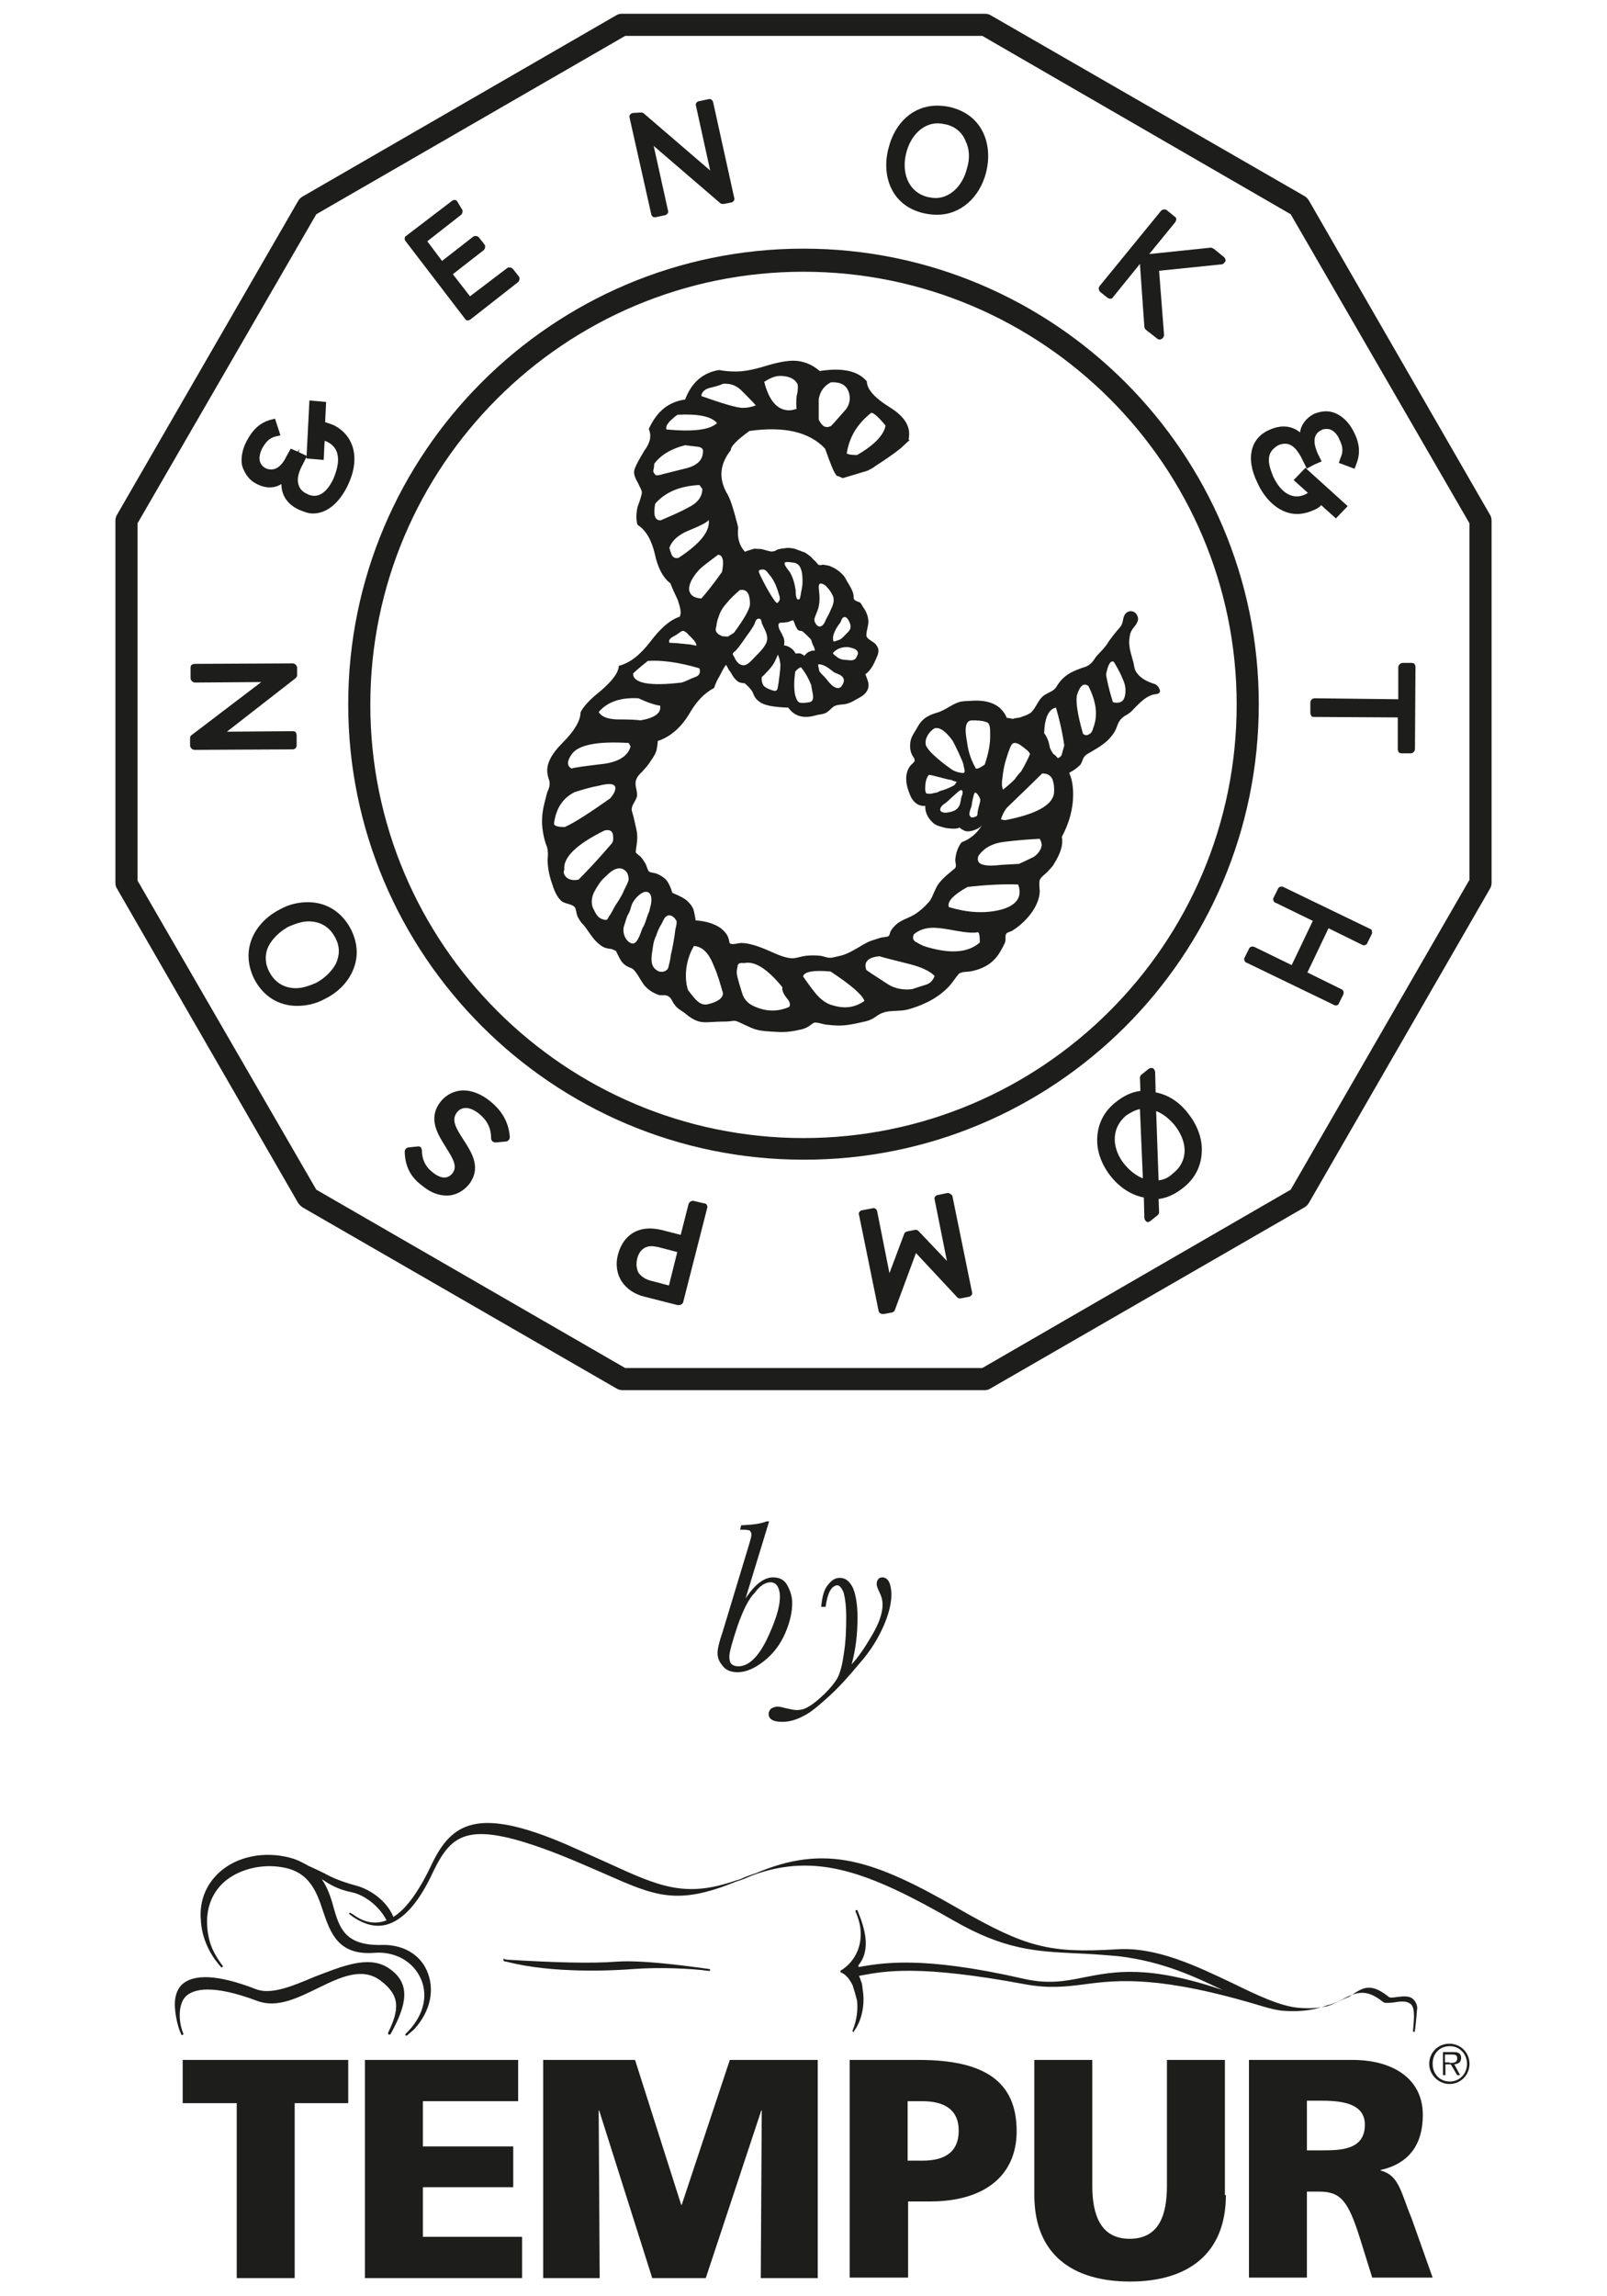
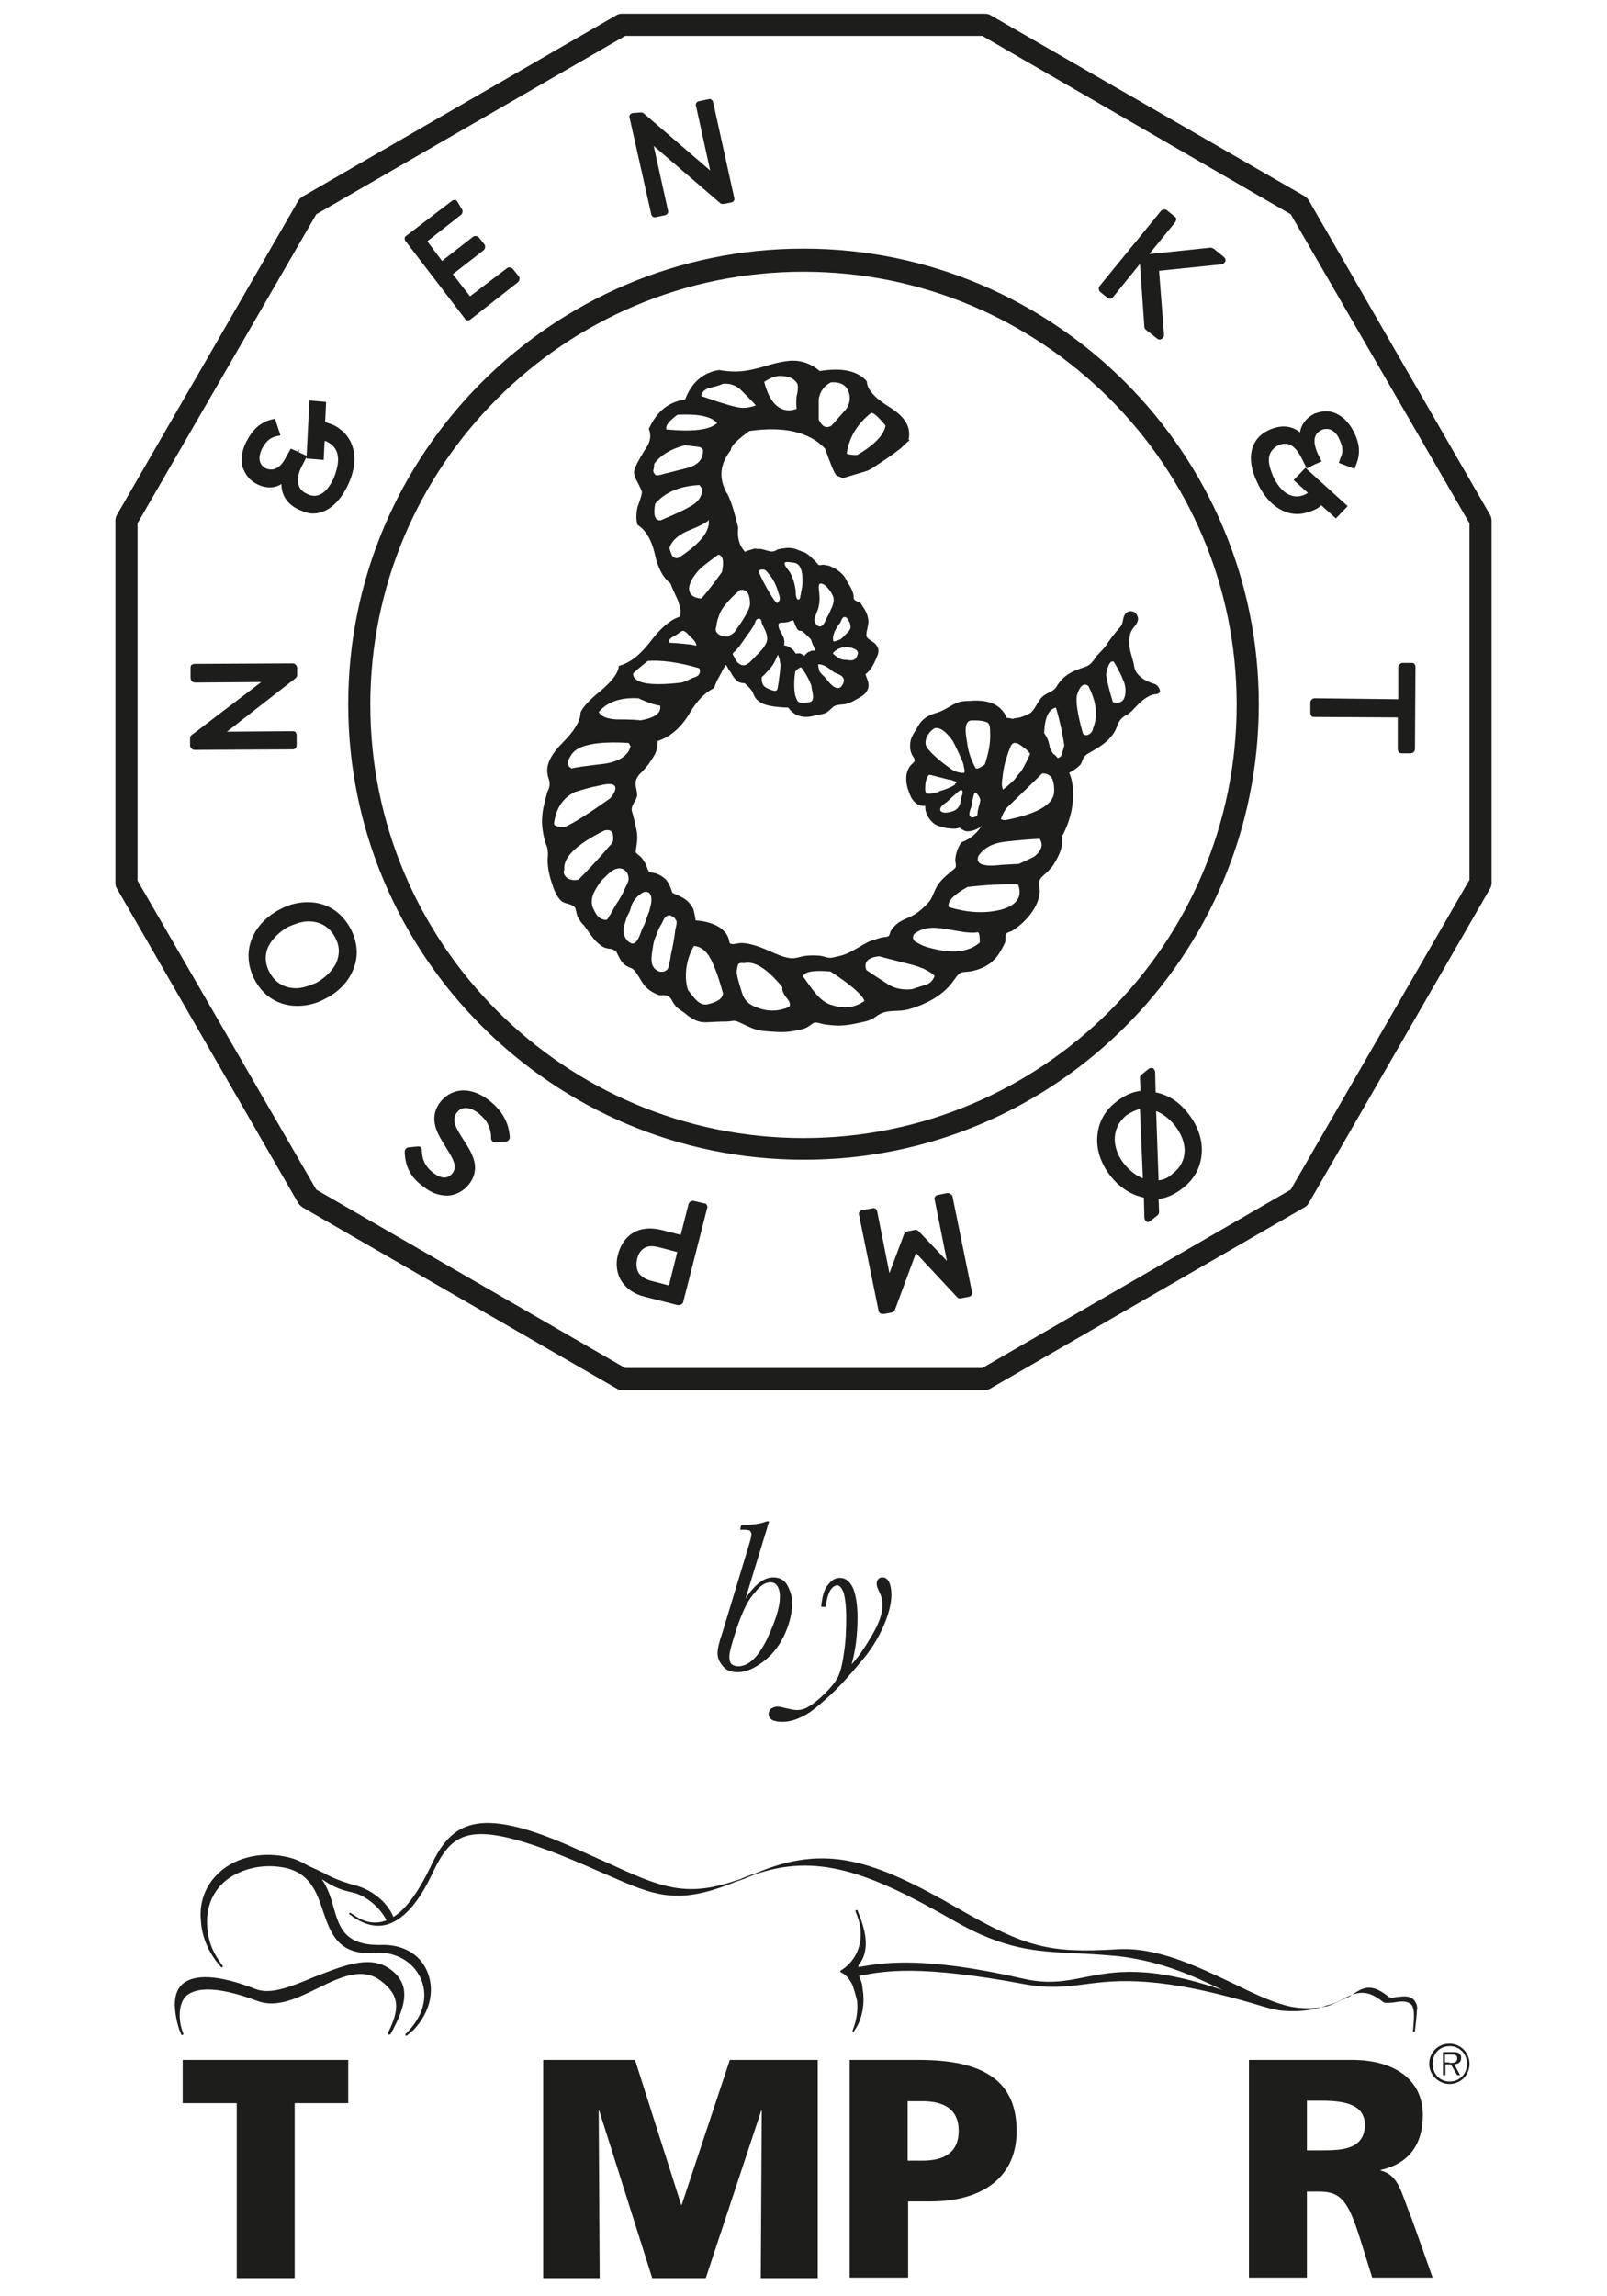
<svg xmlns="http://www.w3.org/2000/svg" version="1.1" id="Lager_1" x="0px" y="0px" viewBox="0 0 327.2 467.2" style="enable-background:new 0 0 327.2 467.2;" xml:space="preserve">
  <style type="text/css">
	.st0{fill:#1D1D1B;}
</style>
  <g>
    <g>
      <path class="st0" d="M303.4,104.8l-36.9-64c-0.2-0.3-0.4-0.6-0.9-0.9L201.7,3.1c-0.3-0.2-0.8-0.3-1.1-0.3h-74    c-0.4,0-0.8,0.1-1.1,0.3L61.6,40c-0.3,0.2-0.6,0.4-0.9,0.9l-36.9,63.9c-0.2,0.3-0.3,0.8-0.3,1.1v73.8c0,0.4,0.1,0.8,0.3,1.1    l36.9,64c0.2,0.3,0.5,0.6,0.9,0.9l64,36.9c0.3,0.2,0.8,0.3,1.1,0.3h73.8c0.4,0,0.8-0.1,1.1-0.3l64-36.9c0.3-0.2,0.6-0.4,0.9-0.9    l36.9-64c0.2-0.3,0.3-0.8,0.3-1.1V106C303.7,105.6,303.6,105.1,303.4,104.8 M299.1,179.2l-36.3,62.9L200,278.4h-72.7l-62.9-36.3    L28,179.2v-72.7l36.4-62.9l62.9-36.3H200l62.8,36.3l36.4,62.9V179.2z" />
    </g>
    <path class="st0" d="M256.3,143.3c0-51.1-41.6-92.7-92.7-92.7s-92.7,41.6-92.7,92.7s41.6,92.7,92.7,92.7   C214.7,236.1,256.3,194.6,256.3,143.3 M163.6,231.6c-48.6,0-88.2-39.5-88.2-88.2c0-48.6,39.5-88.1,88.2-88.1   c48.6,0,88.2,39.5,88.2,88.1C251.8,192.1,212.2,231.6,163.6,231.6" />
    <path class="st0" d="M94.7,64.9c0.1,0.2,0.3,0.3,0.5,0.3h0.1c0.2,0,0.3-0.1,0.5-0.2l9.7-7.6c0.3-0.3,0.4-0.9,0.1-1.2l-1.2-1.5   c-0.3-0.3-0.9-0.4-1.2-0.1l-7.5,5.7l-3.5-4.5l6.3-4.9c0.3-0.3,0.4-0.9,0.1-1.2l-1.1-1.4c-0.3-0.3-0.9-0.4-1.2-0.1l-6.3,4.9l-3-4   l6.9-5.4c0.3-0.3,0.4-0.9,0.1-1.2L93.1,41c-0.1-0.2-0.3-0.3-0.5-0.3s-0.4,0-0.6,0.2l-9.3,7.1c-0.2,0.1-0.3,0.3-0.3,0.5   c0,0.2,0,0.4,0.2,0.6L94.7,64.9z" />
    <path class="st0" d="M132.6,43.6c0,0.2,0.2,0.4,0.3,0.5s0.3,0.1,0.4,0.1c0.1,0,0.1,0,0.2,0l1.9-0.4c0.4-0.1,0.8-0.5,0.6-1   l-2.9-13.1l13.5,11.6c0.2,0.2,0.4,0.2,0.8,0.2l1.5-0.3c0.2,0,0.4-0.2,0.5-0.3c0.1-0.2,0.2-0.4,0.1-0.6l-4.3-19.5   c-0.1-0.4-0.5-0.8-1-0.6l-1.9,0.4c-0.2,0-0.4,0.2-0.5,0.3c-0.1,0.2-0.2,0.4-0.1,0.6l2.9,13.2l-13.5-11.6c-0.2-0.2-0.4-0.2-0.8-0.2   l-1.5,0.1c-0.4,0.1-0.8,0.5-0.6,1L132.6,43.6z" />
-     <path class="st0" d="M188.1,43.4c0.9,0.2,1.8,0.3,2.7,0.3c4.8,0,8.7-3.5,10-8.7c1.3-5.2-0.4-11.5-7.3-13.2   c-0.9-0.2-1.8-0.3-2.7-0.3c-4.8,0-8.6,3.4-9.9,8.7C179.5,35.4,181.2,41.8,188.1,43.4 M184.5,31.2c0.9-3.7,3.5-6.1,6.4-6.1   c0.5,0,1.1,0.1,1.6,0.2c1.9,0.4,3.4,1.6,4.1,3.4c0.8,1.6,0.9,3.6,0.3,5.5c-0.9,3.7-3.5,6.1-6.4,6.1c-0.5,0-1.1-0.1-1.6-0.2   C184.6,39,183.6,34.7,184.5,31.2" />
    <path class="st0" d="M225.5,60.6c0.2,0.1,0.4,0.2,0.6,0.2s0.4-0.1,0.5-0.3l5.5-6.8l0.9,12.8c0,0.2,0.1,0.4,0.3,0.6l2.3,1.8   c0.1,0.1,0.3,0.2,0.5,0.2l0,0c0.4,0,0.9-0.4,0.9-0.9c0-0.1,0-0.2,0-0.2l-1-12.9l12.7-1.3c0.3,0,0.6-0.3,0.8-0.6   c0.1-0.3,0-0.6-0.3-0.9l-2.1-1.7c-0.2-0.1-0.4-0.2-0.6-0.2L234,51.7l5.3-6.5c0.1-0.2,0.2-0.4,0.2-0.6c0-0.2-0.1-0.4-0.3-0.5   l-1.6-1.3c-0.3-0.3-0.9-0.2-1.2,0.1l-12.5,15.3c-0.3,0.3-0.2,0.9,0.1,1.2L225.5,60.6z" />
    <path class="st0" d="M258.4,87.5c-3.8,1.7-4.8,5.8-2.4,10.7c1.8,4,4.9,6.4,8.1,6.4c1.1,0,2.3-0.3,3.4-0.8c0.5-0.2,1.1-0.5,1.5-1   l3,2.7l2.4-2.5l-8.4-7.6l1.5-0.8l0.2-0.1l1.4-0.6l-0.8-1.6c-0.6-1.4-1.4-3.8,0.8-4.8c0.3-0.2,0.8-0.2,1.1-0.2   c1.2,0,2.1,1.1,2.5,2.1c0.8,1.6,0.8,2.6,0.2,3.9l-0.3,0.9l3.2,1.2l0.3-0.8c0.9-2.2,0.8-4.2-0.4-6.6c-1.3-2.7-3.5-4.3-5.7-4.3   c-0.8,0-1.6,0.2-2.4,0.5c-1.6,0.8-2.7,2.2-2.9,3.8C263,86.6,260.8,86.4,258.4,87.5 M265.8,95.2l-2.4,2.5l2.9,2.6   c-0.2,0.1-0.3,0.2-0.5,0.3c-2.5,1.2-5-0.2-6.6-3.7c-0.6-1.5-1-2.8-0.8-3.9s0.8-1.7,1.7-2.3c0.5-0.3,1.1-0.4,1.6-0.4   c1.3,0,2.5,1.1,3.6,3.5l0.8,1.6L265.8,95.2z" />
    <path class="st0" d="M267.7,142.1c-0.4,0-0.9,0.3-0.9,0.9v2.1c0,0.2,0.1,0.4,0.2,0.6c0.1,0.2,0.3,0.2,0.6,0.2l17,0.1v6.5   c0,0.2,0.1,0.4,0.2,0.6c0.1,0.1,0.3,0.2,0.6,0.2h1.8l0,0c0.4,0,0.9-0.3,0.9-0.9l0.1-16.7c0-0.2-0.1-0.4-0.2-0.6   c-0.1-0.1-0.3-0.2-0.6-0.2h-1.8l0,0c-0.4,0-0.9,0.4-0.9,0.9v6.5L267.7,142.1L267.7,142.1z" />
-     <path class="st0" d="M279.1,189.1l-17.8-8.6c-0.4-0.2-1,0-1.1,0.4l-0.9,1.8c-0.1,0.2-0.1,0.4,0,0.6c0.1,0.2,0.2,0.4,0.4,0.4   l7.6,3.7l-4.3,9l-7.6-3.7c-0.4-0.2-1,0-1.1,0.4l-0.9,1.8c-0.1,0.2-0.1,0.4,0,0.6c0.1,0.2,0.2,0.4,0.4,0.4l17.8,8.6   c0.1,0.1,0.2,0.1,0.3,0.1s0.2,0,0.3,0c0.2-0.1,0.4-0.2,0.4-0.4l0.9-1.8c0.2-0.4,0-1-0.4-1.1l-6.9-3.4l4.3-9l6.9,3.4   c0.2,0.1,0.4,0.1,0.6,0c0.2-0.1,0.4-0.2,0.4-0.4l0.9-1.8c0.1-0.2,0.1-0.4,0-0.6C279.4,189.4,279.3,189.2,279.1,189.1" />
    <path class="st0" d="M235.3,222.3l-0.1-4.1c0-0.3-0.2-0.6-0.4-0.8c-0.3-0.1-0.6-0.1-0.9,0.1l-1.5,1.2c-0.2,0.2-0.3,0.4-0.3,0.6   l0.1,2.7c-1.7,0.2-3.4,1-4.9,2.2c-2.5,1.9-3.8,4.5-3.9,7.5c-0.1,2.6,0.9,5.3,2.7,7.6c1.8,2.3,4.2,3.9,6.8,4.4l0.1,4.1   c0,0.3,0.2,0.6,0.4,0.8c0.1,0,0.2,0.1,0.3,0.1c0.2,0,0.3-0.1,0.5-0.2l1.5-1.2c0.2-0.2,0.3-0.4,0.3-0.6l-0.1-2.7   c1.7-0.2,3.4-1,4.9-2.2c2.5-1.9,3.8-4.5,3.9-7.5c0.1-2.6-0.9-5.3-2.7-7.6C240.2,224.3,237.9,222.8,235.3,222.3 M235.9,240.2   l-0.5-14.1c1.3,0.5,2.6,1.5,3.7,2.8c1.3,1.6,2.1,3.5,2.1,5.2c0,1.8-0.8,3.5-2.4,4.7C237.9,239.7,236.9,240.1,235.9,240.2    M232.7,239.8c-1.3-0.5-2.6-1.5-3.7-2.8c-2.4-2.9-3.1-7.1,0.3-10c0.9-0.6,1.8-1.1,2.8-1.3L232.7,239.8z" />
    <path class="st0" d="M192.8,242.8l-1.9,0.4c-0.2,0-0.4,0.2-0.5,0.3c-0.1,0.2-0.2,0.4-0.1,0.6l2.5,12.5l-5.8-6.1   c-0.2-0.2-0.5-0.3-0.8-0.2l-1.5,0.3c-0.3,0.1-0.5,0.2-0.6,0.5l-3,8l-2.5-12.6c-0.1-0.4-0.5-0.8-1-0.6l-2.1,0.4   c-0.2,0-0.4,0.2-0.5,0.3c-0.1,0.2-0.2,0.4-0.1,0.6l4,19.6c0.1,0.4,0.4,0.6,0.9,0.6c0.1,0,0.1,0,0.2,0l1.6-0.3   c0.3-0.1,0.5-0.2,0.6-0.5l4.3-11.6l8.4,9c0.2,0.2,0.5,0.3,0.8,0.2l1.6-0.3c0.4-0.1,0.8-0.5,0.6-1l-4-19.6   C193.7,243.1,193.3,242.7,192.8,242.8" />
    <path class="st0" d="M143.4,244.9l-2.1-0.5c-0.4-0.1-0.9,0.1-1.1,0.6l-1.6,6.3l-3.9-1c-0.9-0.2-1.6-0.3-2.4-0.3   c-3.2,0-5.6,1.9-6.5,5.4c-0.5,1.9-0.2,3.9,0.8,5.4c1,1.5,2.6,2.6,4.7,3.1l6.7,1.7c0.1,0,0.1,0,0.2,0c0.3,0,0.8-0.2,0.9-0.6   l4.9-19.2c0.1-0.2,0-0.4-0.1-0.6C143.9,245.1,143.7,244.9,143.4,244.9 M132.4,260.6c-1.1-0.3-1.9-0.9-2.4-1.6   c-0.4-0.8-0.5-1.7-0.3-2.7c0.4-1.8,1.5-2.7,3-2.7c0.4,0,0.9,0.1,1.4,0.2l3.8,1l-1.7,6.8L132.4,260.6z" />
    <path class="st0" d="M99.8,224.1c-1.7-1.4-3.7-2.2-5.4-2.2c-1.8,0-3.5,0.8-4.7,2.3c-2.7,3.5-0.5,6.7,1.1,9.3   c1.5,2.4,2.4,3.9,1.3,5.3c-1,1.2-2.4,1.1-4.1-0.3c-1.4-1.1-2.1-2.6-2.1-4.4c0-0.2-0.1-0.4-0.2-0.6c-0.2-0.2-0.4-0.2-0.6-0.2   l-1.9,0.2c-0.4,0-0.8,0.4-0.8,0.9c0.1,3,1.2,5.2,3.7,7c1.6,1.3,3.2,1.9,4.9,1.9c1.7,0,3.4-0.9,4.5-2.3c2.6-3.4,0.5-6.5-1.1-9   s-2.6-4.1-1.3-5.7c1-1.2,2.7-1.1,4.5,0.4c1.6,1.3,2.4,2.9,2.4,5c0,0.2,0.1,0.4,0.3,0.6c0.2,0.1,0.4,0.2,0.6,0.2l2.1-0.2   c0.4,0,0.8-0.4,0.8-0.9C103.6,228.6,102.4,226.2,99.8,224.1" />
    <path class="st0" d="M62.7,183.6c-1.8,0-3.8,0.4-5.6,1.4c-4.8,2.4-8.4,7.8-5.4,14.1c1.8,3.6,5,5.6,8.8,5.6c1.8,0,3.8-0.4,5.6-1.4   c2.7-1.3,4.7-3.4,5.7-5.7c1.2-2.7,1.1-5.5-0.3-8.4C69.7,185.7,66.6,183.6,62.7,183.6 M68.4,196.1c-0.8,1.5-2.2,2.9-4,3.9   c-1.4,0.6-2.8,1.1-4.1,1.1c-2.5,0-4.4-1.2-5.5-3.4c-0.9-1.7-0.9-3.6-0.1-5.2c0.8-1.5,2.2-2.9,4-3.9c1.4-0.6,2.8-1.1,4.1-1.1   c2.5,0,4.4,1.2,5.5,3.4C69.2,192.6,69.2,194.3,68.4,196.1" />
    <path class="st0" d="M60.4,151.7v-2.1c0-0.2-0.1-0.4-0.2-0.6c-0.1-0.1-0.3-0.2-0.6-0.2l0,0l-13.4,0.1L60.2,138   c0.2-0.2,0.3-0.4,0.3-0.6v-1.5c0-0.4-0.4-0.9-0.9-0.9l0,0l-20,0.1c-0.2,0-0.4,0.1-0.6,0.2c-0.1,0.1-0.2,0.3-0.2,0.6v2.1   c0,0.4,0.4,0.9,0.9,0.9l0,0l13.5-0.1L39,149.6c-0.2,0.1-0.3,0.4-0.3,0.6v1.5c0,0.4,0.4,0.9,0.9,0.9l0,0l20-0.1   C60,152.5,60.4,152.2,60.4,151.7" />
    <path class="st0" d="M52.5,98.6c1.6,0.8,3.4,0.8,4.8-0.1c0,2.3,1.2,4.1,3.5,5.2c1,0.4,1.9,0.8,2.9,0.8c2.7,0,5.2-1.9,7-5.5   c2.7-5.4,1.6-10.3-2.8-12.5c-0.5-0.2-1.1-0.4-1.7-0.6l0.2-4.1L63,81.5l-0.6,11.8l3.5,0.3l0.2-3.9c0.2,0.1,0.4,0.1,0.5,0.2   c3.7,1.8,1.8,6.2,1.3,7.5c-0.6,1.3-1.9,3.5-3.9,3.5c-0.4,0-1-0.1-1.5-0.4c-1.1-0.5-1.6-1.2-1.8-2.2s0.1-2.3,1-3.9l0.8-1.6L60.8,92   l0.2-0.6l-0.4,0.5l-1.4-0.6l-0.9,1.6c-1.1,2.3-2.6,3.1-4.2,2.4c-1.8-1-1.3-2.8-0.8-3.9c0.8-1.5,1.6-2.3,2.9-2.6l0.9-0.2l-1.1-3.4   l-0.8,0.2c-2.3,0.6-3.8,2.1-5,4.4c-0.9,1.7-1.2,3.5-0.9,5C49.9,96.6,50.9,97.9,52.5,98.6" />
    <path class="st0" d="M234.5,139c-1.1-0.4-2.2-1-2.9-1.9c-0.8-0.9-0.6-1.8-1-2.9c-0.4-1.5-0.9-2.9-0.6-4.5c0.1-1.2,0.6-1.7,1.3-2.6   c0.3-0.5,0.6-1.1,0.3-1.7c-0.4-1.2-1.9-1.4-2.6-0.3c-0.5,0.9-0.2,1.7-1,2.6c-0.9,1-1.5,1.8-2.3,2.9c-0.6,1.1-1.7,2.1-2.5,3   c-0.6,0.9-1.1,1.7-2.2,2.1c-2.5,0.8-4.4,1.6-5.8,3.9c-0.6,1.1-1.6,1.2-2.6,1.9c-1.3,0.9-1.6,2.6-2.8,3.6c-0.6,0.4-1.3,0.6-2.1,0.9   c-0.4,0.1-0.8,0.1-1.2,0.2c-0.1,0-0.2,0.1-0.3,0.1c-0.4-0.1-0.8-0.2-1.2-0.2c-1.1-2.6-3.5-3.7-7-3.5c-1,0.1-1.9,0-2.8,0.3   c-1.5,0.5-2.7,1.6-4.3,2.1c-1.8,0.5-3.1,1.2-4,2.8c-0.5,1-1.3,1.9-1.5,3c-0.2,1.1-0.1,2.1,0.4,3c0.2,0.3,0.5,0.6,0.4,1.1   c-0.1,0.3-0.6,0.6-0.9,1c-1.1,1.5-0.9,3.5-0.3,5.1c0.2,0.5,0.4,1.2,0.8,1.7c0.6,0.9,1.5,1.4,2.6,1.3c-0.1,1.5,0.8,2.9,1.9,3.7   c0.6,0.4,1.5,0.6,2.3,0.8c0.8,0.1,2.1,0.3,2.8-0.1c0.2,0.3,0.5,0.4,0.9,0.6c0.1,0,0.1,0.1,0.2,0.1c0.6,0.2,1.5,0,2.2-0.3   c0.5-0.2,1-0.5,1.3-1c-0.9,1.6-2.3,2.9-4.2,3.6c-0.8,1-1.2,2.3-1.3,3.6c0,0.4,0.2,1,0.1,1.4c-0.1,0.4-0.6,0.6-1,1   c-1.2,1-2.5,2.1-3.1,3.5c-0.5,1-0.8,2.1-1.5,2.8c-0.8,0.9-1.8,1.8-2.8,2.4c-1.3,0.8-2.8,1.1-3.9,2.2c-0.3,0.3-0.6,0.6-0.9,1.1   c-0.2,0.3-0.2,0.9-0.5,1.1c-0.3,0.2-1.1,0.2-1.5,0.3c-0.6,0.2-1.3,0.4-1.9,0.6c-1.2,0.4-2.3,1.2-3.4,1.8c-1.1,0.6-1.8,1-3,1.3   c-0.5,0.1-1.2,0.3-1.8,0.4c-0.8,0.1-1.5-0.3-2.3-0.4c-1-0.1-1.9-0.1-2.9,0c-0.9,0.1-1.6,0.4-2.5,0.5c-1.6,0.1-3.6-0.9-5-1.5   c-2.5-1.1-4.3-1.6-5.7-1.6c-0.5,0-1.4,0.3-1.9,0.2c-0.6-0.1-0.4-0.2-0.6-0.9c-0.2-0.9-0.8-1.6-1.5-2.2c-1.4-1.1-3.5-1.6-5.3-1.7   c0.1,0-0.3-1.9-0.4-2.2c-0.3-0.8-0.8-1.3-1.3-1.8c-0.9-0.8-3-1.6-3-1.6s-0.5-1.8-1.3-2.7c-0.5-0.5-1.3-1-1.9-1.2   c-0.4-0.2-1.4-0.2-1.6-0.5c-0.3-0.3-0.5-1.5-0.9-1.9c-0.3-0.5-0.6-1-1.2-1.4c-0.6-0.6-0.6-0.3-0.5-1.2c0.2-1.4,0.4-2.4,0.1-3.9   c-0.3-1.2-0.5-2.5-0.9-3.7c-0.4-1.2,0.8-2.1,1-3.2c0.1-0.9-0.3-1.7-0.3-2.6c0-0.9,0.6-1.7,1.3-2.3c0.5-0.6,1.1-1.2,1.5-1.8   c0.5-0.8,1.1-1.5,1.4-2.4c0.1-0.1,0.4-2.1,0.3-2.1c2.5-0.8,4.8-2.7,6.6-5.8c1.4-2.4,3-4,4.9-5c0.3-0.9,0.6-1.6,1.1-2.4   c0.4-0.8,0.8-1.6,1.3-2.3c0.3,0.3,0.5,1,0.9,1.4c0.3,0.5,0.6,1.1,1.1,1.6c0.2,0.2,0.5,0.5,0.9,0.6c0.2,0.1,0.9,0.1,1,0.2   c0.9,0.8,1.4,1.4,1.6,1.9c0.2,0.6,0.6,1.3,1.2,1.7c0.9,0.8,2.8,1.2,6,1.3c1.2,1.7,3,2.3,5.5,1.6c0.6-0.2,1.4-0.2,2.1-0.5   c0.6-0.3,1.1-0.9,1.6-1.3c0.6-0.4,1.5-0.4,2.3-0.5c0.6-0.1,1.1-0.3,1.7-0.6c1.3-0.8,2.7-1.2,3.1-2.8c0.2-1-0.3-1.8-0.6-2.7   c1.3-0.9,1.9-2.5,2.5-3.9c0.3-1,0.2-1.5-0.5-2.3c-0.5-0.5-1.8-1-1.8-1.7c0-1.1,0.5-2.1,0.4-3.1c-0.1-1-0.5-1.9-1.1-2.7   c-0.2-0.3-0.3-0.6-0.6-0.9c-0.4-0.2-1.3-0.3-1.3-1c0.1-1.3-1.1-2.8-1.5-3.6c-0.4-0.9-1.2-1.6-2.1-2.2c-0.3-0.2-0.6-0.3-1-0.5   c-0.3-0.2-0.6-0.2-1.1-0.3c-0.3-0.1-0.6-0.1-1,0c-0.3,0-0.4,0-0.6-0.2c-0.1-0.2-0.3-0.3-0.4-0.5c-0.3-0.3-0.6-0.5-0.9-0.9   c-0.3-0.3-0.8-0.6-1.2-0.9c-0.2-0.1-0.4-0.2-0.8-0.3c-0.2-0.1-0.4-0.2-0.8-0.3c-0.6-0.3-1.3-0.4-2.1-0.4c-0.3,0-0.5,0.1-0.8,0.1   c-0.3,0-0.6,0.1-1.1,0.2c-0.3,0.1-0.6,0.4-1,0.4c-0.3,0.1-0.6,0-1-0.1c-0.3-0.1-0.8-0.2-1.1-0.3s-0.6-0.1-1-0.1s-0.6-0.1-0.9,0   c-0.5,0.2-1.2,0.3-1.7,0.6l0,0c-1.3-1.4-1.6-3.1-1.4-4.9c0-0.2-0.1-0.3-0.1-0.5c-0.9-3.5-1.6-5.7-2.3-6.7c-1.6-3-1.3-5.8,0.9-8.6   c0-0.8,1.3-2.1,3.8-3.9c7.1-1,12.2,0.2,15.4,3.6c1.1,3.1,1.8,4.9,2.3,5.4c0,0,0,0,0,0.1c0.4,0.1,0.9,0.3,1.3,0.5   c1.6-0.5,3.4-1,5-1.5c0.6-0.3,1.2-0.6,1.7-1c1.7-1.1,3.5-2.3,5-3.5c0.3-0.2,1.2-1.2,1.9-1.7c-0.1-0.1-0.2-0.2-0.2-0.2   c0.5-2.4-0.6-4.5-3.8-6.5c-3.1-1.9-4.7-3.7-4.7-5.3c-1.9-2.2-5.1-2.8-9.6-2.1c-1.6-1.4-3.5-2.1-5.4-2.1c-1.2,0-3.1,0.3-5.7,1.1   s-4.5,1.1-6,1.1c-1.2,0-2.3-0.1-3.4-0.3c-3.2,0.5-5.6,2.5-6.9,6c-3.5,0.5-5.8,2.5-7.4,6c0.6,1.4,0.3,2.8-0.9,4.4   c-1.3,2.2-2.1,3.6-2.1,4.4c0,0.5,0.2,1.2,0.8,2.2c0.5,1,0.8,1.6,0.8,1.9c0,0.3-0.3,1.4-0.9,3c-0.3,1.4-0.3,2.6,0,3.6   c1.6,1,2.8,2.9,3.5,5.8c0.6,2.9,1.7,5,3.2,6.1c0.4,1.1,1,2.3,1.5,3.4c0.5,1.5,0.8,2.6,0.4,3.4c-1.9,0.6-3.9,2.3-6,5.1   c-2.1,2.7-4.1,4.3-6.4,4.9c-0.1,1.5-1.4,3.1-3.7,5.1c-2.3,1.8-3.7,3.4-4.1,4.4c0,1.6-1.2,3.7-3.6,6.1c-2.4,2.4-3.5,4.5-3.1,6.5   c0.1,0.8,0.5,1.3,0.4,2.1c0,0.5-0.3,1.1-0.5,1.6c-0.4,1.6-0.9,3.2-1,4.9c-0.1,1.1,0,2.3,0.2,3.4c0.2,1,0.4,1.9,0.8,2.8   c0.2,0.9,0.2,1.5,0.1,2.5c0,1.6,0.3,3.2,0.9,4.9c0.4,1.3,1,2.9,2.1,3.7c0.8,0.5,2.5,0.5,2.7,1.5c0.2,0.6,0.2,1.2,0.5,1.7   s0.6,1.1,1.1,1.5c0.9,1.1,1.6,2.4,2.6,3.4c0.5,0.5,1.2,1.1,1.9,1.3c0.3,0.1,0.8,0.2,1.1,0.2c0.1,0,1,0.4,1,0.4   c0.9,1.7,1.1,2.8,3.1,3.5c0.9,0.3,1.8,2.3,2.6,3.4c0.8,1,1.9,1.7,3.1,2.1c0.5,0.1,1.4-0.1,1.8,0.2c0.8,0.4,0.9,1.3,1.4,1.8   c0.5,0.8,1.5,1.2,2.2,1.8c0.9,0.8,2.2,1.6,3.4,1.7c1.2,0.1,2.6-0.1,3.8-0.1c0.6,0,1.3,0,2.1-0.1c0.5-0.1,0.8-0.1,1.3,0.1   c1.2,0.5,2.4,1.2,3.7,1.6c1.4,0.4,3,0.4,4.4,0.5c1.6,0.1,3.1-0.1,4.8-0.5c0.5-0.1,1-0.3,1.5-0.6c0.3-0.2,0.8-0.6,1.2-0.8   c0.6-0.1,1.6,0.3,2.3,0.4c0.9,0.1,1.8,0.2,2.7,0.2c1.7,0,3.5-0.4,5.2-0.8c1-0.2,1.8-0.6,2.6-1.2c2.1-1.5,4.3-0.6,6.7-1.4   c3.1-0.9,6.2-2.5,8.3-5c0.5-0.6,1-1.4,1.6-2.1c0.6-0.5,1.5-0.4,2.3-0.5c1.7-0.3,3.5-1,4.7-2.2c1-0.9,1.5-1.9,2.1-3   c0.1-0.3,0.4-0.6,0.4-1.1c0.1-0.4-0.1-1,0.2-1.4c0.2-0.3,0.9-0.4,1.2-0.6c2.6-1.6,5.5-4.8,5.6-8c0-0.5-0.2-1.7,0-2.3   c0.2-0.6,1.2-1.3,1.6-1.7c0.4-0.5,1-1,1.3-1.6c1.4-2.2,1.9-4,1.6-5.5c1.5-2.8,2.3-5.7,2.3-8.6c0-1.6-0.2-3.1-0.8-4.4l0.1-0.1   c0.8-0.4,1.5-0.9,2.2-1.6c0.5-0.8,0.4-1.5,1.3-2.1c1.5-0.9,2.9-1.6,4.2-2.8c0.6-0.6,1.3-1.4,1.7-2.3c0.5-1.2,0.6-1.9,1.8-2.7   c0.8-0.4,1.4-0.9,1.9-1.5c1.1-1.1,2.2-2.3,3.7-2.8c0.6-0.2,1.5,0,1.6-0.8C235.9,139.4,235.2,139.2,234.5,139 M190.1,161.4   c-0.3,0.1-0.9,0.2-1.3,0.1c-0.2,0-0.3-0.1-0.3-0.3c-0.2-0.3-0.1-1-0.1-1.3c0-0.8,0.4-2.1,0.8-2.2c0.2-0.1,3.5,0.9,4.3,1   c0.2,0,0.3,0.1,0.4,0.1c0.2,0.2,1.1,0.2,0.8,0.5c-0.2,0.2-0.3,0.3-0.3,0.4c-0.2,0.2-0.5,0.3-0.9,0.5c-0.6,0.3-1.4,0.6-2.2,0.8   C191,161.3,190.5,161.3,190.1,161.4 M195.7,162.4c0,0.3-0.2,0.9-0.2,1.1c-0.3,1.1-1.1,1.6-2.3,1.8c-0.4,0.1-1.4,0.2-1.7-0.3   s0.4-1.2,0.9-1.5c0.6-0.4,1.1-1,1.7-1.5c0.4-0.3,1.4-1.4,1.7-1.2C196.3,161.1,195.7,162.3,195.7,162.4 M196.1,157.3   c-0.8,0-2.1-0.4-2.7-1c-0.2-0.1-4.4-3.1-4.9-4.7c-0.3-1.5,0.9-2.8,1.5-3.2c0.1-0.1,0.2-0.1,0.3-0.2c1.4-0.4,3,1.6,3.7,2.6   c0.3,0.5,2.1,4.2,2.2,4.9C196.1,155.9,196.8,157.3,196.1,157.3 M177.4,84c0.5,0,1.5,0.9,2.9,2.6c-0.3,1.9-2.3,4-5.8,6   c-1.1,0-1.7-0.1-2.1-0.3C172.9,89,174.5,86.3,177.4,84 M166.7,81.2c0.3-1.6,1.1-2.7,2.5-3.4c2.3-0.1,3.5,0.8,3.8,2.8   c0.1,1.1-0.2,2.2-1.2,3.2c-1,1.1-1.8,2.1-2.6,2.9c-1.1,0.5-1.8,0.1-2.5-1.3V81.2z M158.8,76.5c1.7,0,3,0.5,3.6,1.7   c0.1,0.5,0.1,1.3-0.2,2.4c-0.1,1.1-0.1,1.9,0,2.6c-0.6,0.2-1.1,0.3-1.5,0.3c-2.4,0-4.1-1.9-5.1-5.8C156.7,77,157.8,76.5,158.8,76.5    M158.7,137.6c-0.1,0.5-0.1,1-0.2,1.5c-0.1,0.3-0.1,1-0.3,1.3c-0.1,0.1-0.2,0.2-0.4,0.2c-0.4,0-1-0.3-1.3-0.4   c-0.4-0.2-0.9-0.4-1.1-0.8c-0.2-0.3-0.4-1-0.3-1.4c0-0.3,0-0.2,0.2-0.4c0.2-0.2,0.4-0.3,0.5-0.5c0.6-0.6,1.3-1.3,1.8-2.2   c0.3-0.5,0.5-1.1,0.8-1.7c0,0.1,0.3,0.8,0.3,0.9c0.1,0.3,0.1,0.6,0.2,1.1C158.9,136,158.8,136.8,158.7,137.6 M164.8,142.9   c-0.5,0.1-1.4,0.2-1.9,0.1c-0.1,0-0.1,0-0.2-0.1c-0.5-0.2-0.6-1-0.8-1.4c-0.3-1.5-0.2-3.2,0-4.8c0.4-0.5,0.9-0.9,1.2-0.9   c0.9,1.1,1.6,2.4,2.1,3.7C165.2,140.4,166.2,142.7,164.8,142.9 M171.3,139.7c-0.1,0.1-0.1,0.1-0.2,0.2c-1.2,0.6-2.4-1.2-3-1.9   c-0.3-0.4-1.1-1-1.3-1.5c0-0.1-0.3-1.3-0.2-1.3c1.2-0.1,2.4,1,3.2,1.6c0.5,0.3,1.6,0.5,1.9,1.2C172,138.5,171.7,139.2,171.3,139.7    M174.6,133.3c-0.1,0.2-0.2,0.4-0.3,0.6c-0.4,0.6-1.2,0.5-1.9,0.4c-0.6,0-1.2-0.1-1.7-0.4c-0.1-0.1-1.2-0.8-1.1-1   c0.8-1,2.1-1.3,3.2-1.2C173.7,131.9,175,132.2,174.6,133.3 M171.1,126.7c0.2-0.4,0.4-1.3,1-1.1h0.1c0.4,0.2,0.8,1,0.9,1.4   c0.3,1-0.2,1.4-0.9,2.1c-0.4,0.4-0.8,0.9-1.3,1.1c-0.1,0-1.2,0.5-1.2,0.3C169.3,129.3,170.3,127.7,171.1,126.7 M166.7,123.4   c0.2-0.9,0.2-1.8,0.1-2.8c0-0.2-0.1-0.8-0.1-1.2c0-0.3,0.1-0.5,0.2-0.6c0.4-0.2,1.2,0.3,1.4,0.6c0.5,0.5,1,1.2,1.3,1.9   c0.4,1-0.1,2.1-0.5,2.9c-0.2,0.6-0.6,1.2-0.9,1.8c-0.2,0.5-0.6,1.5-1.3,1.5c-0.6,0-1.1-0.9-1.1-1.4   C165.9,125.4,166.5,124.4,166.7,123.4 M159.8,114.5c0.3-0.3,1.4,0,1.8,0c0.6,0.1,1.1,0.4,1.4,1.1c0.4,0.9,0.4,2.1,0.4,2.9   c0,0.5-0.1,1.1-0.2,1.6c-0.1,0.3-0.2,1.5-0.4,1.8c-0.8,0.6-0.8-1.4-0.8-1.8c-0.2-1.3-0.5-2.5-1.2-3.7   C160.6,116.1,159.5,114.9,159.8,114.5 M159.5,126.7c0.3,0,0.6-0.1,0.9-0.1c0.3-0.1,0.5-0.2,0.8-0.3c0.2-0.1,0.3-0.1,0.4,0.1   c0.1,0.2,0.2,0.5,0.3,0.8s0.3,0.5,0.4,0.8c0.2,0.3,0.5,0.4,0.9,0.4c0.2,0,1.1,0.9,1.2,1c0.2,0.2,0.4,0.4,0.6,0.6   c0.2,0.1,0.3,0.8,0.5,1.2c0.2,0.3,0.4,0.9,0.4,1.1c0,0.2-0.2,0.1-0.4,0.1c-0.1,0-0.3,0-0.4,0.1c-0.3,0.1-0.6,0.2-0.9,0.5   c-0.1,0.1-0.2,0.2-0.3,0.3c-0.1,0.2-0.2,0.2-0.3,0c-0.2-0.1-0.4-0.2-0.6-0.3c-0.3-0.1-0.6,0-1,0c-0.2-0.4-0.6-0.9-1.1-1.2   c-0.4-0.3-0.9-0.4-1.3-0.5c0.1-0.2,0.1-0.3,0.1-0.6c0-0.2,0-0.4-0.1-0.8c-0.1-0.3-0.3-0.6-0.4-0.9c-0.2-0.3-0.3-0.6-0.5-0.9   c-0.1-0.3-0.4-1.1,0-1.3C158.8,126.7,159.3,126.7,159.5,126.7 M155.4,115.9L155.4,115.9c0.5,0,0.9,0.6,1.2,1c0.9,1,1.4,2.2,1.8,3.4   c0.2,0.9,0.8,1.6-0.1,2.4c-0.5,0.4-3.9-6.1-3.8-6.4C154.5,115.9,155,115.9,155.4,115.9 M153.7,126.8c0.1-0.4,0.3-0.9,0.8-0.9   c0.5,0,0.5,0.4,0.6,0.9c0.4,1,1,1.8,1.1,2.9c0.2,1.3-1.3,2.8-2.1,3.6c-0.1,0.1-0.2,0.2-0.3,0.3c-0.9,0.9-1.9,2.3-3.1,1.6   c-0.6-0.3-1-1-1.2-1.5c-0.1-0.2-0.3-0.4-0.3-0.6c0-0.2,0.3-0.5,0.5-0.6c0,0,0,0,0.1-0.1c1.1-1.2,1.9-2.6,2.9-3.9   C153.1,127.9,153.5,127.3,153.7,126.8 M147.9,122.8c0.8-1,1.7-1.8,2.7-2.7c1.3-0.3,2.1,0.5,2.1,2.8c0,1-1.1,2.9-3.2,5.8   c-0.3,0.3-0.8,0.5-1.2,0.8c-0.2,0.1-0.5,0-0.8,0c-0.3,0-0.5,0-0.8-0.2c-0.1-0.1-0.2-0.1-0.4-0.2c-0.2-0.2-0.4-0.4-0.5-0.6   c-0.1-0.3-0.1-0.5,0-0.9c0.1-0.2,0.1-0.4,0.1-0.6c0.1-0.4,0.2-1,0.4-1.4C146.6,124.5,147.2,123.6,147.9,122.8 M147,116.4   c-1.9,2.7-3.4,4.5-4.2,5.4c-1.6-0.1-2.5-0.8-2.5-2.1c0.1-1.2,0.9-2.5,2.1-3.8c0.8-0.8,2.1-1.7,3.8-3   C147.1,112.9,147.5,114,147,116.4 M144.3,79c1.1-0.3,2.1-0.5,2.9-0.9c1.5-0.1,2.7,0.3,3.8,1.4c1.1,1.1,2.1,2.1,2.9,3   c-0.8,0.3-1.6,0.5-2.7,0.5s-3.9-0.8-8.4-2.4C142.8,80,143.3,79.3,144.3,79 M136.6,85.5c0.9-0.8,1.3-1.1,1.4-1.1   c4.1-0.2,6.8,0.3,8,1.7c-1.5,1.4-4.9,1.8-10.3,1.3C135.5,86.9,135.8,86.3,136.6,85.5 M133.1,95.4c0.1-0.5,0.1-0.9,0.1-1   c1.3-1.8,3.5-3.1,6.3-3.8c0.8,0.1,1.5,0.2,2.5,0.3c0.9,0.1,1.3,0.5,1.1,1.3c-0.1,1.5-1.3,2.6-3.4,3.1c-3.1,0.8-4.9,1.2-5.1,1.3   c-0.8,0.2-1.2,0.2-1.3-0.2C133.1,96.3,132.9,95.9,133.1,95.4 M134.5,105.9c-1.2,0-1.5-1.1-1.1-3.4c2.1-2.4,5.1-3.6,9-3.8l0.6,0.8   c0,1.6-1,2.9-2.9,3.8C138.1,104.4,136.3,105.1,134.5,105.9 M136.8,113c-0.2-0.5-0.4-1-0.5-1.5c0.5-1.5,1.8-2.6,3.6-3.4   c2.7-1.1,4.1-1.8,4.4-2.3c0.3,2.3-1.7,4.8-6.1,7.7C137.6,113.7,137.1,113.5,136.8,113 M137.7,129.2c0.3-0.2,0.8-0.6,1.2-0.8   c0.1,0,0.2,0,0.3,0c0.3,0.1,0.8,0.5,1,0.8c0.5,0.5,1.6,1.4,1.6,2.2c-0.6-0.1-1.3-0.3-1.9-0.3c-0.6-0.1-1.3-0.1-1.9-0.2   c-0.1,0-1.7-0.1-1.7-0.1C135.9,130,137.2,129.5,137.7,129.2 M131.9,134.5c2.5-0.2,6.1,0.2,10.5,1.5c0.3,0.9,0,1.5-0.9,1.8   c-0.9,0.3-1.7,0.8-2.7,1.1c-6.6,0.8-9.9,0.1-9.9-1.8C128.9,137,129.9,136.1,131.9,134.5 M130,142.1c1.9,0.9,3.5,1.4,4.4,1.5   c0.3,1.5-1.1,2.5-4,3c-0.4-0.1-2.1-0.2-4.9-0.2c-1.9-0.1-3.1-0.6-3.6-1.5C123.7,142.8,126.4,141.9,130,142.1 M116.4,153.5   c1.3-1.9,5.2-2.7,11.6-2.3l0.2,0.3c0,0.2,0.1,0.3,0.2,0.3c-0.4,1.9-2.2,3.1-5.1,3.6c-4.2,0.5-6.5,0.8-6.9,1   C115.4,155.9,115.4,154.9,116.4,153.5 M112.8,167.6c0.4-3.1,1.8-5.2,4.2-6.4c1.6-0.5,3.2-1,4.9-1.3c2.3-0.6,3.4-0.4,3.4,0.5   c0,0.5-0.3,1.2-1.1,2.1c-4,2.8-7,4.8-9.2,5.8C113.6,168.3,112.8,168.1,112.8,167.6 M117.8,179c-0.9,0.2-1.6,0.1-2.3-0.3   c-0.6-0.5-0.9-1.1-0.6-1.7c-0.3-2.5,2.5-5.2,8.2-8c0.9-0.2,1.5,0,1.7,0.8c0.1,0.8,0.1,1.4-0.2,1.8C121.7,175,119.4,177.4,117.8,179    M126.4,182.5c-0.4,0.8-1,1.5-1.4,2.3c-0.3,0.5-0.6,1.2-1,1.7c-0.1,0.2-0.2,0.3-0.2,0.4c-0.2,0.3-0.4,0.4-1,0.2   c-1.2-0.3-1.6-1.4-2.1-2.4c-0.4-1-0.2-2.3,0.3-3.2c0.3-0.6,0.8-1.4,1.3-2.1c0.5-0.6,1.1-1.1,1.6-1.6c1.1-1,2.6-1.7,3.7-0.3   c0.3,0.4,0.4,1,0.4,1.5c-0.1,0.5-0.4,1.1-0.6,1.5C127,181.2,126.8,181.9,126.4,182.5 M132.5,184.2c-0.2,0.6-0.2,1.2-0.5,1.7   c-0.4,1-0.6,2.1-1.2,3c-0.4,1-1.1,3.7-2.4,3c-1.1-0.5-1.8-2.2-1.3-3.6c0.3-0.8,0.4-1.6,0.9-2.4c0.3-0.5,0.4-1.1,0.6-1.7   c0.4-1.1,1.7-2.5,2.7-2.7C132.7,181.3,132.8,183,132.5,184.2 M137.5,189.2c-0.2,1.7-0.5,3.4-0.9,5.1c-0.1,0.9-0.3,1.7-0.5,2.5   c-0.2,0.9-1.3,1.1-1.9,0.9c-2.2-0.9-1.5-3.2-1.2-5.4c0.1-0.6,0.3-1.3,0.6-1.9c0.3-0.9,0.6-1.6,1.1-2.4c0.3-0.5,0.5-1.3,1.1-1.6   c0.6-0.4,1.5,0.2,1.8,0.8l0.1,0.1C137.9,187.8,137.6,188.7,137.5,189.2 M144,204.4c-1.5,0.2-2.3-0.8-3.9-2.9c-0.8-2.3-0.6-6,1.2-9   c2.3,0.2,3.4,2.4,4.1,4.2c0.8,1.8,1.3,3.7,1.8,5.4C147.2,203.1,146.2,203.9,144,204.4 M160.7,204.9c-2.3,1-4.5,1-6.9,0   c-1.3-0.5-2.3-1.4-2.7-2.8c-0.4-1.4-0.9-2.7-1.1-4.1c0-0.5,0.1-1,0.2-1.5c0.1-0.5,0.6-0.6,1.3-0.5c2.1-0.5,4.7,1.1,7.8,4.9   c-0.1,0.5,0.1,1.2,0.8,2.1C160.8,203.8,161,204.4,160.7,204.9 M204.1,158.4c0.1-1.1,0.3-2.3,0.6-3.4c0.2-0.6,0.4-1.3,0.6-1.9   c0.2-0.4,0.4-1.3,0.8-1.7c0.2-0.2,0.4-0.2,0.6-0.2c0.6,0,1.3,0.6,1.7,0.9c0.4,0.3,1.1,0.8,1.3,1.3v0.1c-0.4,0.9-1,2.2-1.8,3.5   c-0.4,0.4-0.9,1-1.3,1.6c-0.8,0.8-1.5,1.4-2.4,2.1c-0.1-0.3-0.2-0.8-0.2-0.9C204,159.4,204,158.8,204.1,158.4 M199.1,165   c-0.1,0.4,0,1-0.3,1.1c-0.3,0.2-1,0.4-1.2,0.1c-0.1-0.1-0.1-0.2-0.2-0.3c-0.1-0.5,0.2-1.3,0.4-1.8c0.1-0.4,0.1-0.8,0.2-1.2   c0.1-0.3,0.3-1.7,0.6-1.6c0.3,0,1,1.1,1,1.5C199.6,163.3,199.2,164.3,199.1,165 M198.7,156.4c-1-1.7-1.6-3.6-1.8-5.4   c-0.2-1.2-0.9-4.5,1.1-4.4c0.8,0,1.8,0,2.7,0.3c0.1,0,0.2,0.1,0.3,0.1c0.6,0.3,0.6,1.4,0.6,2.2c0.1,2.2-0.4,4.3-1.1,6.4   C199.6,156.2,199.1,156.5,198.7,156.4 M169.6,204.6c-1.3-0.3-2.5-1.2-3.5-2.4c-1-1.2-1.8-2.4-2.6-3.5c0.3-1,2.2-1.3,5.6-1   c4.3,2.8,6.6,4.9,6.9,6C174,205.1,171.9,205.3,169.6,204.6 M188.5,200.4c-1,0.3-1.9,0.6-2.8,0.9c-1.8,0.2-3.5-0.1-4.9-1   c-1.5-1-3-1.9-4.4-2.9c-0.6-1.6,0.3-2.6,2.7-2.8c0.1,0.1,2.2,0.6,6.1,1.6c2.4,0.6,4.1,1.4,5.1,2.4   C190,199.4,189.5,200.1,188.5,200.4 M189,192.8c-0.8-0.2-1.5-0.5-2.3-1c-0.8-0.3-1-1-0.6-1.7c1.1-0.9,2.4-1.3,4-1.3   c0.9,0,2.4,0.2,4.5,0.6c2.2,0.4,3.7,0.5,4.5,0.3c0.3,0.1,0.4,0.8,0.4,2.1C197.1,193.9,193.6,194.1,189,192.8 M203.9,185.1   c-3.5,0.9-7,0.6-10.7-0.5c-0.4-1.1,0.9-2.5,3.8-4.1c4.3-0.5,7.8-0.6,10.3-0.5C208.2,182.4,207.1,184.2,203.9,185.1 M210.6,174.3   c-0.1,0.1-1.2,0.6-3.1,1.5c-0.3,0-1.5,0.1-3.6,0.2c-1.6,0.2-2.8,0.2-3.6,0c-1.1-0.2-1.4-0.9-1.1-1.8c1.1-1.6,2.8-2.6,5.4-2.9   c2.5-0.3,4.9-0.5,7.1-0.6c0.3,0.5,0.4,1,0.4,1.3C212,172.9,211.4,173.7,210.6,174.3 M214.6,161.5c-0.4,2.4-3.7,4.2-9.9,5.4   c-0.4,0-0.8-0.1-0.9-0.2c0.4-1.2,1-2.2,1.5-2.6c3.1-3,5.4-5.2,6.9-6.7c1.1,0,1.7,0.4,2.1,1.2C214.6,159.5,214.7,160.4,214.6,161.5    M216.2,153.5c-0.1,0.4-0.4,0.6-0.8,0.8c-0.2-0.2-0.4-0.5-0.8-0.8h-0.1c-0.4-0.6-0.8-1.3-0.8-1.7c-0.2-1-0.5-1.8-1.1-2.6   c0.1-3.1,0.9-4.9,2.4-5.2c0.5,1.7,1.2,4.3,1.7,7.7L216.2,153.5z M222.6,148.1c-0.1,0.5-0.3,1-0.8,1.3s-0.9,0.3-1.3-0.1   c-1.2-4.2-1.5-6.8-1.2-7.9c0.6-1.9,1.4-2.5,2.3-1.8C223.2,142.7,223.6,145.6,222.6,148.1 M229,141.8c-0.3,1.1-1.2,1.4-2.4,1.1   c-0.3-1-0.9-2.8-1.4-5.6c0.4-2.2,1-3,1.6-2.6c0.9,1.5,1.5,2.7,1.8,3.5C229.2,139.4,229.3,140.7,229,141.8" />
    <path class="st0" d="M151.8,325.3c1.9-2.9,3.8-4.3,5.6-4.3c1.3,0,2.3,0.5,2.9,1.6c0.6,1.1,1,2.3,1,3.6c0,1.7-0.4,3.8-1.4,6.1   c-1,2.3-2.4,4.2-4.3,5.7c-1.9,1.5-3.7,2.3-5.4,2.3c-1.2,0-2.2-0.3-2.9-1.1s-1.2-1.6-1.2-2.8c0-0.8,0.3-2.2,1-4.2l5.3-17.5   c0.4-1.3,0.6-2.1,0.6-2.4c0-0.3-0.1-0.5-0.3-0.8c-0.2-0.1-0.6-0.2-1.4-0.2h-0.6l0.2-0.9c2.3-0.1,4-0.3,5.2-0.8h0.5L151.8,325.3z    M148.5,337.1c0,0.6,0.1,1.2,0.4,1.5c0.3,0.3,0.8,0.5,1.4,0.5c2.1,0,4-1.8,5.8-5.4c1.7-3.6,2.7-6.5,2.7-8.8c0-0.9-0.2-1.6-0.5-2.1   c-0.3-0.5-0.8-0.8-1.4-0.8c-1,0-2.1,0.6-3.2,2.1c-1.3,1.3-2.4,3.6-3.5,6.7C149.1,334.1,148.5,336.2,148.5,337.1" />
    <path class="st0" d="M168.1,327h-0.9c0.2-2.1,0.6-3.6,1.4-4.5c0.8-1,1.5-1.4,2.4-1.4c1.1,0,1.9,0.6,2.6,1.9c0.6,1.3,1,3.4,1,6.1   c0,3.6-0.4,6.7-1.2,9.6c1.4-1.5,2.8-3.6,4.2-6s2.1-4.4,2.1-6.2c0-0.8-0.2-1.6-0.6-2.4c-0.4-0.8-0.6-1.4-0.6-1.7   c0-0.4,0.1-0.8,0.3-1c0.2-0.3,0.5-0.4,0.9-0.4c0.5,0,1,0.3,1.3,0.9c0.3,0.6,0.5,1.5,0.5,2.6c0,1.7-0.5,3.9-1.6,6.4s-2.6,5-4.8,7.5   c-2.1,2.5-4.1,4.8-6.2,6.7c-2.1,1.9-3.8,3.4-5.3,4.1c-1.5,0.8-2.9,1.2-4.3,1.2c-1.8,0-2.8-0.5-2.8-1.6c0-0.4,0.2-0.8,0.5-1.1   c0.4-0.2,0.8-0.4,1.3-0.4c0.3,0,0.9,0.1,1.6,0.3c1,0.2,1.7,0.4,2.3,0.4c0.9,0,1.7-0.2,2.6-0.8c0.9-0.5,1.8-1.3,3.1-2.5   c1.2-1.2,2.1-2.3,2.6-3.2s1-2.6,1.3-4.9c0.4-2.4,0.5-4.9,0.5-7.6c0-2.1-0.2-3.6-0.5-4.8c-0.4-1.1-0.9-1.6-1.4-1.6   C169.1,322.9,168.5,324.3,168.1,327" />
    <path class="st0" d="M79.1,400.5c-4.1-2.7-9.6-0.3-15.1,1.8c-4.5,1.9-8.8,3.7-11.9,2.5c-7.7-3-12.8-3.2-15.2-0.8   c-0.9,1-1.3,2.3-1.3,3.9c0,1.5,0.4,4.2,1.3,6.1l0,0l0,0l0,0c0,0.1,0.2,0.2,0.3,0.1c0.1,0,0.2-0.2,0.1-0.3c-1.1-2.8-0.9-6.1,0.5-7.5   c1.5-1.5,5.3-2.6,14.6,0.9c4,1.5,8.2-0.6,12.3-2.6c4.7-2.3,9-4.3,12.7-1.6c4.2,3.1,3.9,6,1.6,10.7c0,0.1,0,0.2,0.1,0.3   c0.1,0.1,0.2,0.1,0.3,0l0.2-0.1c0,0,0,0,0-0.1C82.8,408,83.8,403.6,79.1,400.5" />
    <g>
-       <path class="st0" d="M102.5,398.8L102.5,398.8c0,0.2,0.1,0.2,0.1,0.3l0,0l0.4,0.1h0.1c9.5,2.5,22.2,1.8,25.9,1.5    c5.4-0.4,11.9-0.1,15.4,0.4c0.1,0,0.2-0.1,0.2-0.2l0,0c0-0.1-0.1-0.2-0.2-0.2c-3-0.4-13.2-1.9-18.8-1.5    c-5.2,0.4-12.3,0.2-22.4-0.4c-0.1,0-0.3-0.1-0.5-0.1l0,0C102.6,398.5,102.5,398.5,102.5,398.8" />
      <path class="st0" d="M287.8,406.9c-0.9-0.9-2.3-0.6-3.4-0.5c-0.6,0.1-1.3,0.2-1.6,0c-3.7-3-5.3-1.9-7.6-0.4    c-0.3,0.2-0.5,0.4-0.9,0.5c-0.4,0.2-0.9,0.4-1.3,0.6c-0.9,0.4-1.8,0.9-2.9,1.2c-1.5,0.3-3.2,0.5-5.6,0.3c-3.8-0.3-8.6-2.6-13.5-5    c-7.4-3.5-15.6-7.5-23.8-6.9c-13.5,0.8-18.3-0.4-31.9-8.2c-17.5-10.1-27.2-13.3-41.4-7.3c-0.2,0.1-0.4,0.1-0.6,0.2    c-0.8,0.3-1.5,0.5-2.3,0.9c-0.4,0.2-0.8,0.3-1.2,0.4c-10.4,3.6-15.6,1.2-26.3-3.7l-8.3-3.7c-17.8-7.6-23.2-4.5-27.3,4.1    c-2.6,5.5-5.2,9.1-7.8,10.7c-1.4-3.4-4.9-5.7-7.7-6.4c-2.9-0.8-4.8-1.6-6.4-2.5c-1-0.5-2.1-1-3.2-1.5c-0.9-0.5-1.8-1-2.9-1.4    c-5-1.6-10.6-0.9-14.5,2.1c-3.2,2.5-4.9,6.2-4.5,10.4c0.3,5.8,4.1,9.4,4.1,9.5c0.1,0.1,0.2,0.1,0.3,0s0.1-0.2,0-0.3    c-1.6-2.2-2.8-4.2-3.1-7.8c-0.3-3.7,0.9-6.8,3.2-9c2.9-2.7,7.7-4,12.1-3.2c5.5,0.9,7,5,8.3,9c1.5,4.4,3.1,9,10.5,8.4    c4.1-0.3,7.8,1.7,9.4,5.3c1.6,3.7,0.4,7.8-3.1,11.2c-0.1,0.1-0.1,0.2,0,0.3c0.1,0.1,0.2,0.1,0.3,0l1.4-1.2c3.4-3.7,4.3-8.2,2.6-12    c-1.5-3.4-5-5.3-9.1-5.2c-7.6,0.2-8.7-3.5-9.9-7.7c-0.5-1.9-1.2-4-2.4-5.7c1.5,1,3.2,2.1,6.2,2.7c2.4,0.5,5.5,2.7,7,5.7    c-0.3,0.1-0.6,0.2-1,0.3c-1.8,0.4-3.8,0-5.8-1.5c-0.2-0.1-0.3-0.2-0.5-0.3l0,0c-0.1-0.1-0.2,0-0.3,0v0.1c0,0.1,0,0.1,0.1,0.2l0,0    l0.3,0.2c0.1,0,0.1,0,0.1,0.1c1.7,1.2,4.2,2.5,7,1.8c3.4-0.9,6.6-4.3,9.6-10.8c3.9-8,7.3-10.6,25.4-3.6c3.8,1.5,6.9,2.9,9.7,4.1    c10.2,4.5,14.6,6.4,26.6,1.5c1.1-0.3,2.2-0.8,3.4-1.3c12.9-4.7,23.7-0.6,40.8,9.2c10.4,6,16.8,6.3,24.8,6.7    c2.7,0.1,5.6,0.3,8.9,0.6c9.1,1.1,15.5,4.2,21.2,6.9l0,0c-15.3-5.2-22.1-3.8-28.3-2.6c-3.9,0.8-7.3,1.4-12.2,0.3    c-21-4.8-29-3.2-33.7-2.4v-0.4c1.2-1.4,1.7-3.4,1.4-5.7c-0.2-1.6-0.8-3.5-1.6-5.4c0-0.1-0.1-0.1-0.2-0.1c0,0,0,0-0.1,0    s-0.1,0.1-0.1,0.2c0,0,0,0,0,0.1c0.5,1.2,0.9,2.4,1,3.6c0.4,3.9-1.5,6.9-4,8.4c-0.1,0-0.1,0.1-0.1,0.2l0,0c0,0.1,0.1,0.1,0.1,0.2    c0.9,0.3,1.7,1.2,2.4,2.6c0.3,0.9,0.6,1.9,0.9,3.1c0.2,1.8,0,3.9-0.9,6.1v0.1c0,0.1,0,0.1,0.1,0.2c0.1,0.1,0.2,0,0.2-0.1    c0,0,0,0,0-0.1l0,0l0,0c1.6-2.1,2.2-5.4,1.8-8.1c-0.1-0.5-0.1-1.1-0.2-1.5c-0.2-0.6-0.4-1.2-0.6-1.6l0,0l0.5-0.1l0,0    c4.8-0.9,11.8-2.2,33.3,1.8c4.9,0.9,8.3,0.5,12.2,0c6.8-0.9,15.4-1.8,36.2,4.5l0,0c1.4,0.4,2.8,0.8,4.2,0.9    c3.9,0.3,6.7-0.3,8.9-1.1c1.7-0.4,3-1.1,4-1.7c2.4-1.1,4.3-1.5,7.4,1c0.4,0.3,1.2,0.2,2.2,0.1c1.2-0.2,2.5-0.4,3.4,0.3    c1.1,0.8,0.6,3.9,0.5,5.5c0,0.1,0.1,0.2,0.2,0.2s0.2-0.1,0.2-0.2c0,0,0,0,0-0.1l0,0c0.1-0.6,0.4-3.6,0.4-4.1    C288.7,408.5,288.4,407.5,287.8,406.9" />
    </g>
    <polygon class="st0" points="48.2,428 37.2,428 37.2,419.2 70.9,419.2 70.9,428 60,428 60,463.6 48.2,463.6  " />
-     <polygon class="st0" points="74.3,419.2 105.5,419.2 105.5,427.6 86.1,427.6 86.1,436.8 104.5,436.8 104.5,445.1 86.1,445.1    86.1,455.2 106.3,455.2 106.3,463.6 74.3,463.6  " />
    <polygon class="st0" points="110.6,419.2 129.3,419.2 138.7,448.7 138.8,448.7 148.6,419.2 166.5,419.2 166.5,463.6 154.9,463.6    155.1,429.5 155,429.5 143.7,463.6 132.8,463.6 122,429.5 121.9,429.5 122.1,463.6 110.6,463.6  " />
    <path class="st0" d="M184.8,439.7h3c4.1,0,7.4-1.4,7.4-6.1c0-4.5-3.2-6-7.4-6h-3V439.7L184.8,439.7z M173,419.2h14.1   c13.5,0,19.9,4.5,19.9,14.5c0,9-6.5,14.3-17.6,14.3h-4.5v15.5H173V419.2L173,419.2z" />
-     <path class="st0" d="M249.6,446.7c0,12.1-7.9,17.6-19.5,17.6c-11.6,0-19.5-5.4-19.5-17.6v-27.5h11.8v25.6c0,5.8,1.6,10.8,7.6,10.8   c6.1,0,7.6-5,7.6-10.8v-25.6h11.8v27.5H249.6z" />
    <path class="st0" d="M266.1,437.6h3.1c3.8,0,8.7-0.1,8.7-5.2c0-4.1-4.1-4.9-8.7-4.9h-3.1V437.6L266.1,437.6z M254.3,419.2h21.1   c7.9,0,14.3,3.6,14.3,11.2c0,6-2.8,9.9-8.6,11.2v0.1c3.8,1,4.1,4.4,6.3,9.7l4.3,12.1h-12.3l-2.5-8c-2.4-7.6-3.9-9.5-8.3-9.5h-2.5   v17.5h-11.8L254.3,419.2L254.3,419.2z" />
    <path class="st0" d="M295.1,419.8c0.6,0,1.6,0.1,1.6-0.9c0-0.8-0.5-0.8-1.2-0.8h-1.3v1.6H295.1L295.1,419.8z M297.3,422.3h-0.6   l-1.3-2.2h-1.1v2.2h-0.5v-4.7h2.1c1.2,0,1.6,0.4,1.6,1.2c0,0.9-0.6,1.2-1.4,1.3L297.3,422.3L297.3,422.3z M298.7,420   c0-1.9-1.4-3.6-3.5-3.6c-2.1,0-3.5,1.5-3.5,3.6c0,2.1,1.5,3.6,3.5,3.6C297.2,423.6,298.7,422,298.7,420L298.7,420z M291,420   c0-2.3,1.8-4.1,4.1-4.1c2.3,0,4.1,1.8,4.1,4.1c0,2.3-1.8,4.1-4.1,4.1C293,424.1,291,422.3,291,420L291,420z" />
  </g>
</svg>